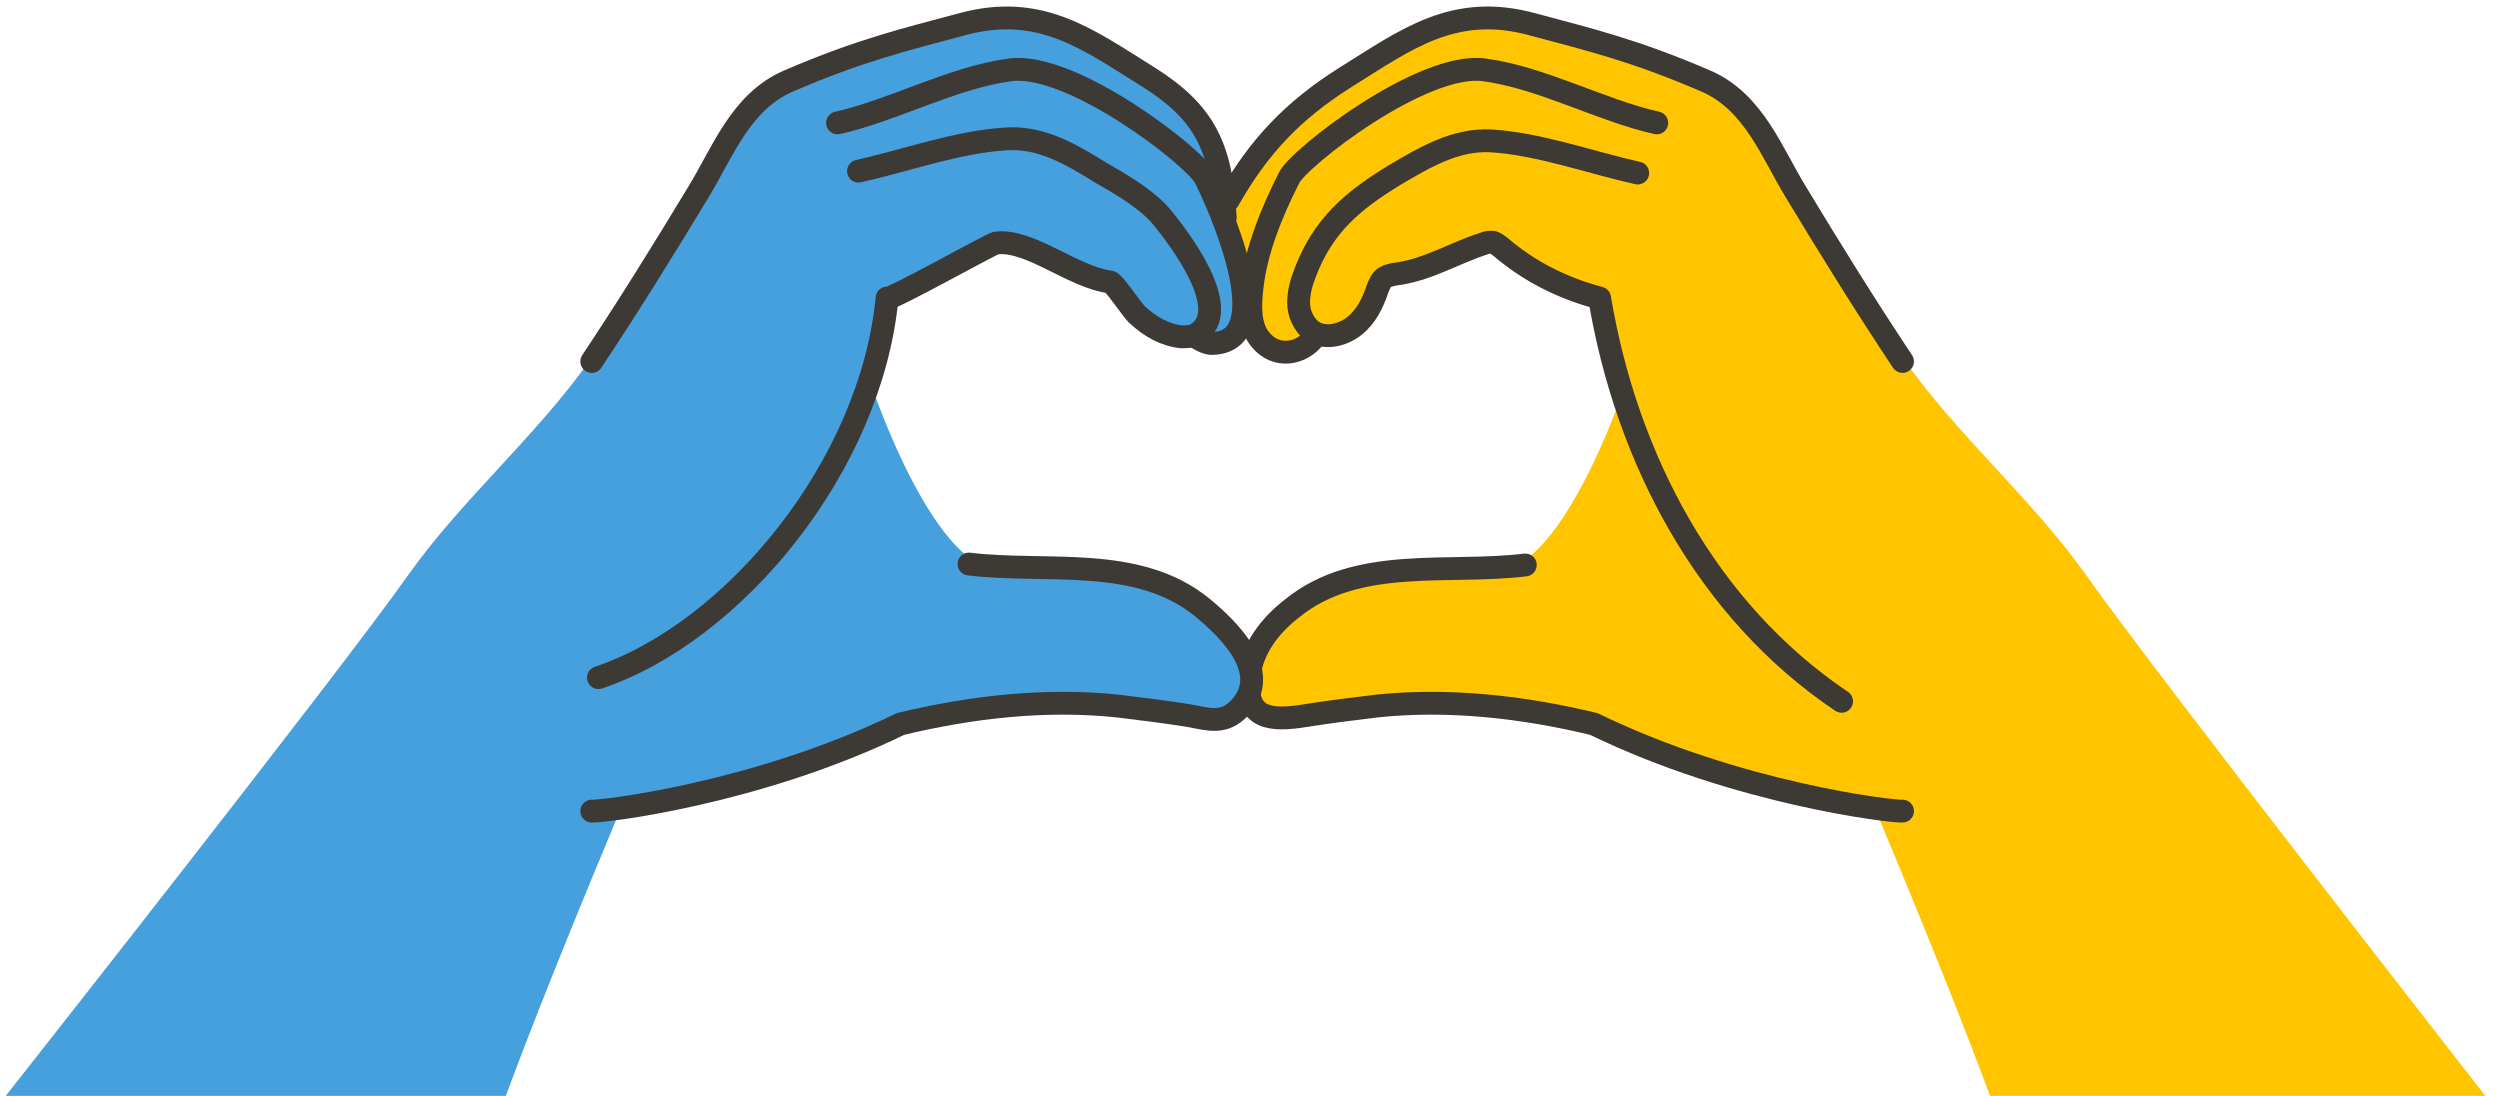
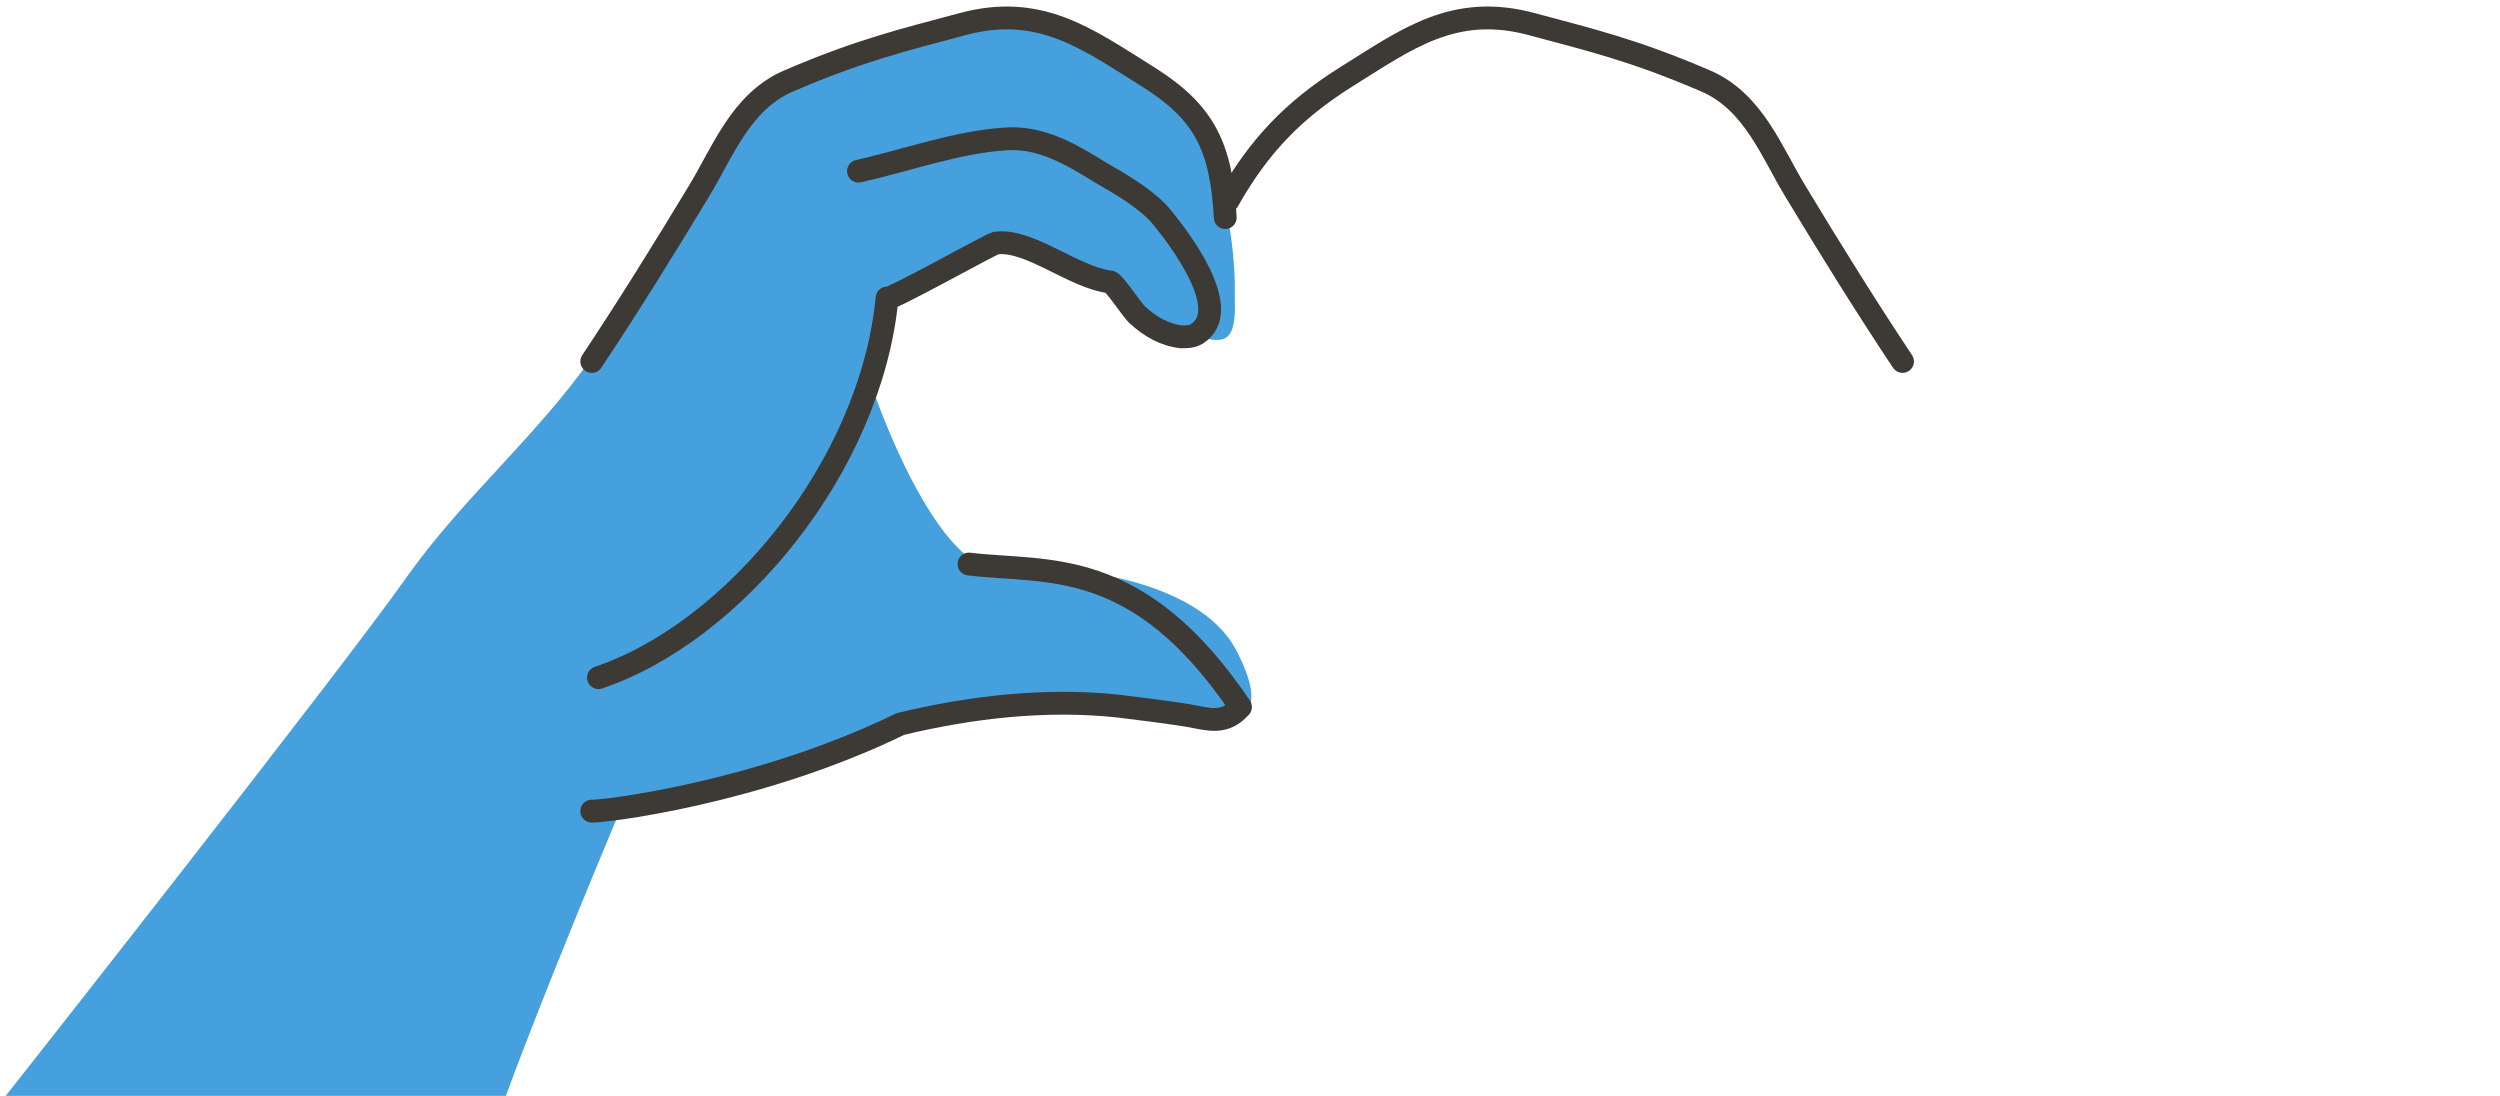
<svg xmlns="http://www.w3.org/2000/svg" width="219" height="96" viewBox="0 0 219 96" fill="none">
-   <path d="M218.5 97C218.5 97 188.525 58.614 182.767 50.404C177.927 43.604 171.502 38.214 166.662 31.331C163.157 26.438 159.653 21.628 156.899 16.321C153.728 10.184 151.558 7.282 141.545 4.131C137.79 2.97 129.779 0.648 125.857 2.389C119.264 5.292 113.423 9.023 109.084 14.911C108.083 16.238 107.415 17.814 107.498 19.472C107.582 20.799 107.999 22.292 108.583 23.453C108.834 24.033 109.251 24.614 109.501 25.277C110.336 27.848 109.418 31.082 113.006 30.833C114.258 30.75 114.091 29.672 115.342 29.507C117.345 29.258 118.931 28.843 119.598 27.765C121.601 24.199 121.601 24.199 125.857 23.121C126.691 22.872 130.446 21.96 130.863 21.131C130.863 21.131 138.958 26.355 140.126 26.355C140.21 30.004 142.129 34.399 142.129 34.399C142.129 34.399 136.621 50.57 130.78 49.99C124.939 49.409 113.674 50.902 110.419 56.956C107.248 63.01 109.835 63.922 115.342 62.761C120.85 61.6 137.122 61.6 139.709 63.59C142.296 65.58 162.657 71.302 164.409 71.219C176.342 99.747 176.926 103.893 176.926 103.893L218.5 97Z" fill="#FFC500" />
-   <path d="M143.464 15.16C139.375 14.248 134.786 12.589 130.613 12.341C127.526 12.175 124.856 13.75 122.185 15.326C118.514 17.565 115.927 19.721 114.341 23.867C114.008 24.697 113.757 25.609 113.757 26.521C113.757 27.433 114.174 28.346 114.842 28.926C115.927 29.755 117.512 29.424 118.597 28.594C119.682 27.765 120.266 26.521 120.683 25.277C120.85 24.863 121.017 24.448 121.351 24.282C121.601 24.116 121.852 24.116 122.102 24.033C125.022 23.702 127.442 22.126 130.113 21.297C130.28 21.214 130.53 21.214 130.697 21.214C130.947 21.214 131.198 21.463 131.448 21.628C133.951 23.785 136.955 25.277 140.126 26.107C142.463 40.121 149.472 53.473 161.322 61.434" stroke="#3D3935" stroke-width="2" stroke-miterlimit="10" stroke-linecap="round" stroke-linejoin="round" />
-   <path d="M145.133 10.765C140.293 9.687 135.036 6.784 130.029 6.121C124.605 5.375 113.757 13.833 112.923 15.575C111.421 18.56 110.002 21.96 109.668 25.277C109.501 26.687 109.418 28.595 110.419 29.756C111.754 31.414 114.007 31.082 115.176 29.507" stroke="#3D3935" stroke-width="2" stroke-miterlimit="10" stroke-linecap="round" stroke-linejoin="round" />
  <path d="M166.662 31.663C163.407 26.77 160.32 21.794 157.316 16.819C155.23 13.418 153.644 8.94 149.472 7.116C143.13 4.379 139.208 3.467 134.284 2.14C127.358 0.233 123.186 3.467 117.846 6.784C113.256 9.687 110.252 12.838 107.582 17.565" stroke="#3D3935" stroke-width="2" stroke-miterlimit="10" stroke-linecap="round" stroke-linejoin="round" />
-   <path d="M166.662 71.053C165.911 71.136 152.226 69.561 139.626 63.424C133.451 61.931 126.942 61.185 120.6 61.849C118.597 62.097 116.511 62.346 114.425 62.678C111.421 63.175 109.001 63.092 109.418 59.278C109.668 56.79 111.337 54.717 113.173 53.307C118.847 48.663 126.858 50.322 133.617 49.492" stroke="#3D3935" stroke-width="2" stroke-miterlimit="10" stroke-linecap="round" stroke-linejoin="round" />
  <path d="M0.5 96C0.5 96 29.976 58.614 35.733 50.404C40.573 43.604 46.999 38.214 51.839 31.331C55.343 26.438 58.848 21.628 61.602 16.321C64.773 10.184 66.942 7.282 76.956 4.131C80.711 2.97 88.722 0.648 92.644 2.389C97.317 4.379 105.995 8.194 106.997 16.072C107.664 19.224 108.248 22.623 108.165 25.858C108.165 26.77 108.332 28.843 107.497 29.507C106.83 30.087 105.411 29.59 104.577 29.424C102.324 29.009 100.404 28.263 98.903 26.604C96.566 24.033 88.305 21.794 87.888 20.965C87.888 20.965 78.875 26.189 77.707 26.189C77.624 29.838 76.539 34.316 76.539 34.316C76.539 34.316 82.046 50.487 87.888 49.907C93.729 49.326 104.994 50.819 108.248 56.873C111.419 62.927 108.833 63.839 103.325 62.678C97.818 61.517 81.546 61.517 78.959 63.507C76.372 65.497 56.011 71.219 54.259 71.137C42.326 99.664 41.742 103.81 41.742 103.81L0.5 96Z" fill="#46A0DE" />
  <path d="M52.423 59.361C64.272 55.38 76.288 40.868 77.707 26.107C77.624 26.521 86.803 21.38 87.22 21.297C90.14 20.882 93.979 24.282 97.233 24.697C97.567 24.697 99.236 27.268 99.653 27.599C100.738 28.595 101.99 29.341 103.492 29.507C103.909 29.507 104.41 29.507 104.827 29.258C108.165 27.185 103.242 20.799 101.74 18.975C100.488 17.482 98.235 16.155 96.482 15.16C93.812 13.502 91.142 11.926 88.054 12.175C83.882 12.424 79.292 14.082 75.204 14.994" stroke="#3D3935" stroke-width="2" stroke-miterlimit="10" stroke-linecap="round" stroke-linejoin="round" />
-   <path d="M73.368 10.765C78.208 9.687 83.465 6.784 88.472 6.121C93.896 5.375 104.744 13.833 105.578 15.575C106.58 17.565 112.337 30.087 106.079 30.087C106.079 30.087 105.578 30.087 104.744 29.507" stroke="#3D3935" stroke-width="2" stroke-miterlimit="10" stroke-linecap="round" stroke-linejoin="round" />
  <path d="M51.839 31.663C55.093 26.77 58.181 21.794 61.185 16.819C63.271 13.418 64.856 8.94 69.029 7.116C75.371 4.379 79.293 3.467 84.216 2.14C91.142 0.233 95.314 3.467 100.655 6.784C105.495 9.853 106.997 12.838 107.331 19.058" stroke="#3D3935" stroke-width="2" stroke-miterlimit="10" stroke-linecap="round" stroke-linejoin="round" />
-   <path d="M51.839 71.053C52.59 71.136 66.275 69.561 78.875 63.424C85.05 61.931 91.559 61.185 97.901 61.848C99.904 62.097 101.99 62.346 104.076 62.678C105.912 63.009 107.247 63.507 108.666 61.931C111.419 58.863 107.748 55.214 105.328 53.224C99.653 48.58 91.643 50.238 84.883 49.409" stroke="#3D3935" stroke-width="2" stroke-miterlimit="10" stroke-linecap="round" stroke-linejoin="round" />
+   <path d="M51.839 71.053C52.59 71.136 66.275 69.561 78.875 63.424C85.05 61.931 91.559 61.185 97.901 61.848C99.904 62.097 101.99 62.346 104.076 62.678C105.912 63.009 107.247 63.507 108.666 61.931C99.653 48.58 91.643 50.238 84.883 49.409" stroke="#3D3935" stroke-width="2" stroke-miterlimit="10" stroke-linecap="round" stroke-linejoin="round" />
</svg>